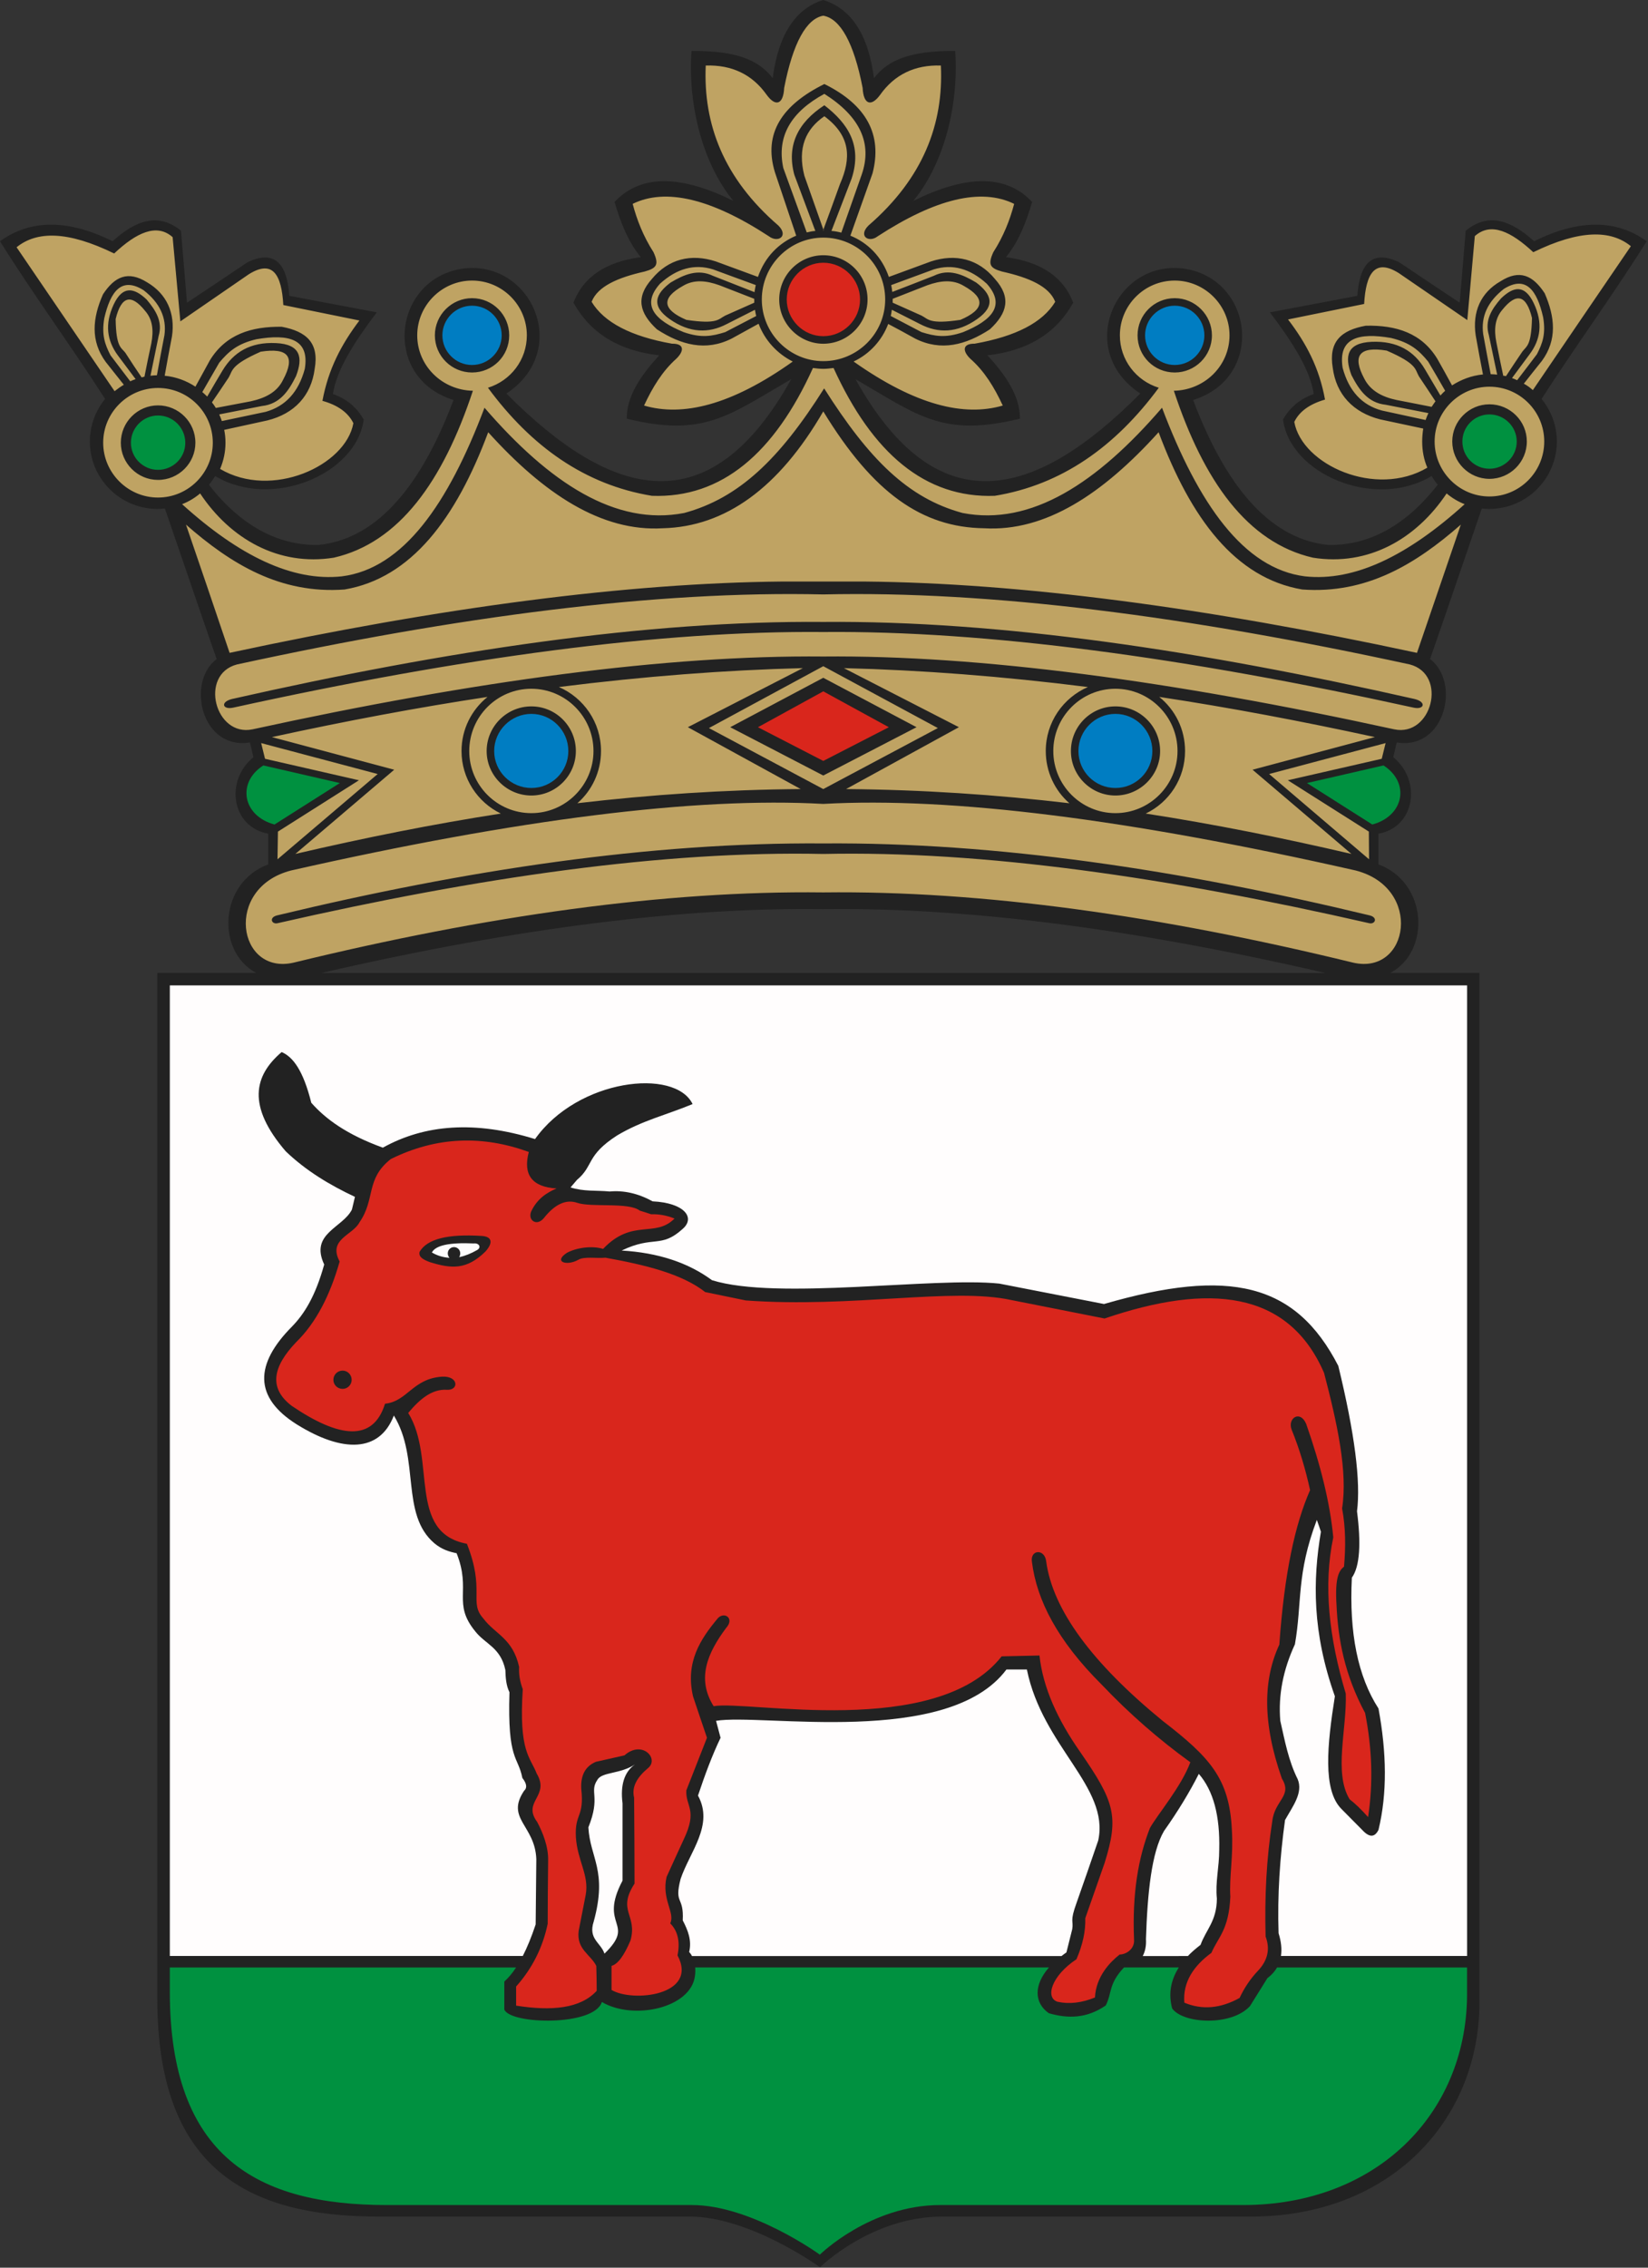
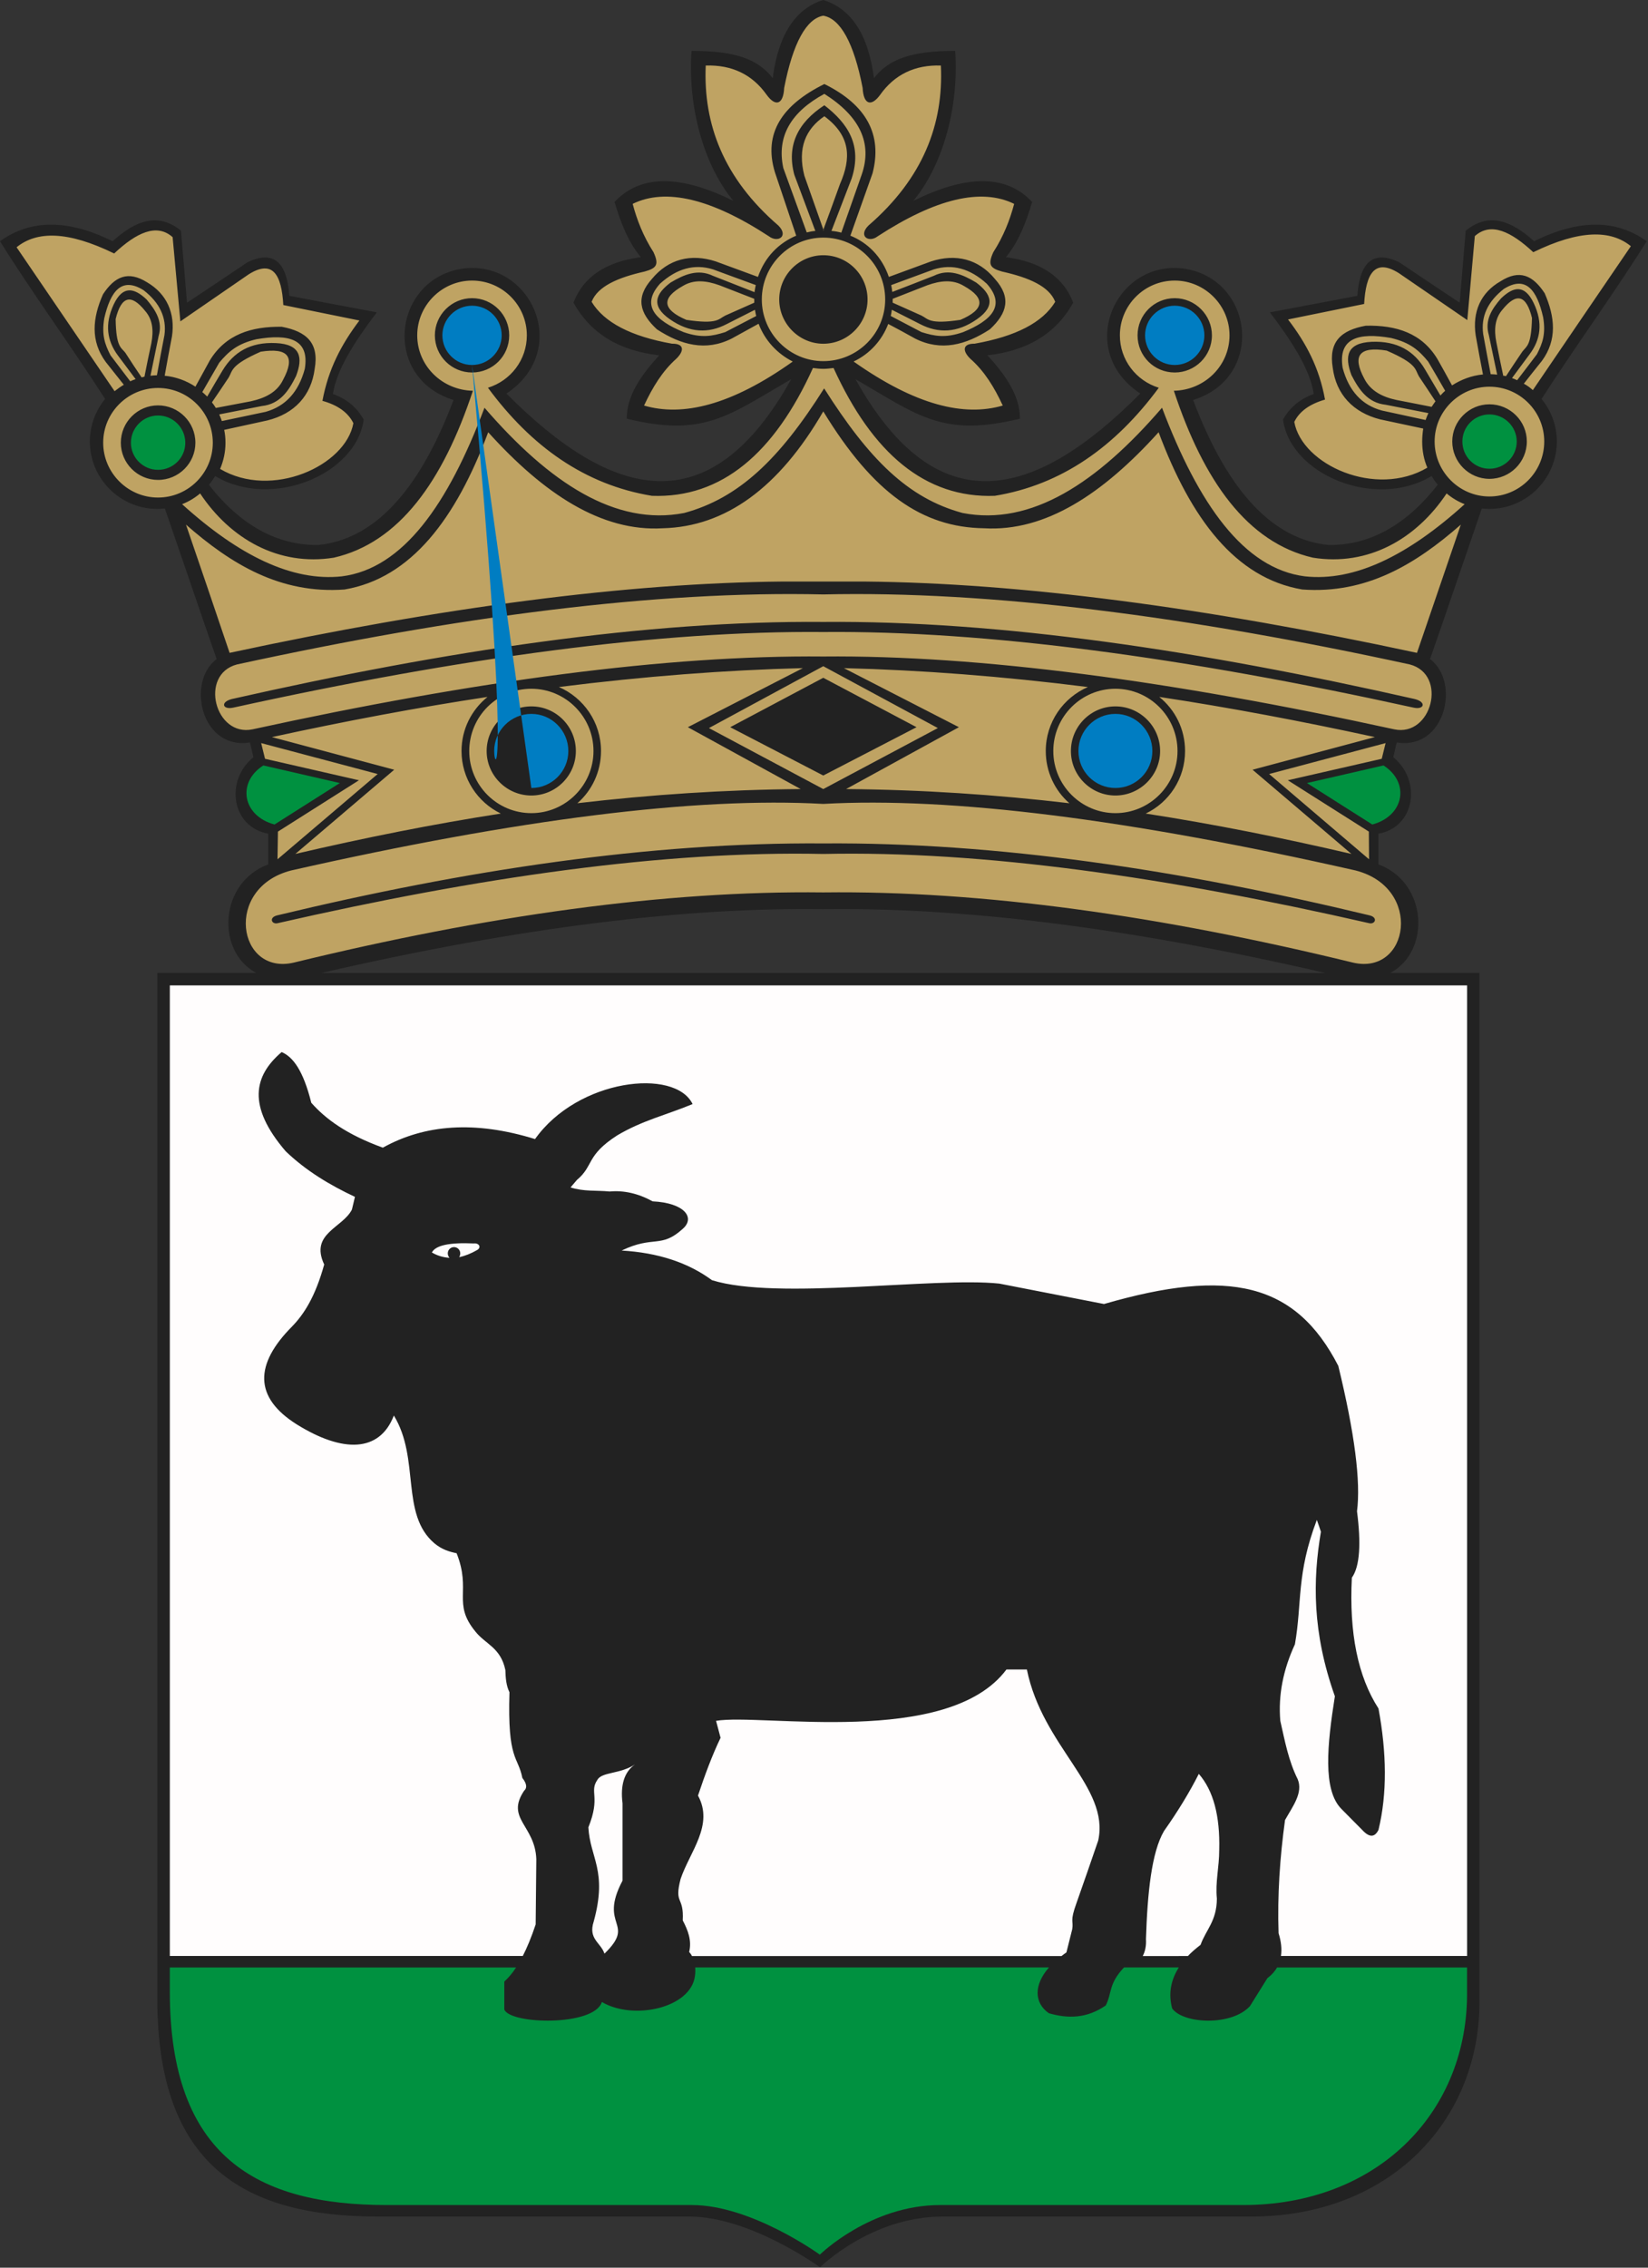
<svg xmlns="http://www.w3.org/2000/svg" width="80" height="110" viewBox="0 0 80 110" fill="none">
  <rect x="0" y="0" width="80" height="110" fill="#333333" stroke="none" />
  <g clip-path="url(#clip0_1763_4)">
    <path fill-rule="evenodd" clip-rule="evenodd" d="M7.638 24.687C5.833 24.687 4.362 23.218 4.362 21.415C4.362 20.634 4.643 19.915 5.102 19.352C3.465 16.8 1.596 14.257 0 11.703C1.482 10.63 3.307 10.63 5.468 11.703C6.573 10.693 7.679 10.287 8.786 11.193C8.879 12.36 8.984 13.527 9.078 14.684C10.058 14.038 11.029 13.381 12.01 12.724C13.251 12.131 13.93 12.672 14.044 14.35C15.463 14.621 16.872 14.881 18.291 15.152C17.216 16.569 16.34 17.924 16.162 19.112C16.83 19.351 17.331 19.768 17.654 20.352C17.31 22.998 13.199 24.739 10.444 23.092C10.35 23.238 10.257 23.384 10.142 23.519C11.685 25.488 13.46 26.457 15.442 26.437C18.071 26.177 20.294 23.967 22.016 19.403C18.552 18.33 19.053 13.63 22.36 13.046C25.751 12.494 27.797 16.964 24.583 19.09C29.685 24.217 34.433 25.52 38.409 18.392C35.341 20.174 34.162 21.216 30.426 20.31C30.416 19.215 31.105 18.215 32.002 17.235C30.04 17.017 28.663 16.162 27.838 14.683C28.308 13.443 29.393 12.703 31.105 12.474C30.479 11.714 30.124 10.776 29.832 9.796C31.157 8.389 33.15 8.535 35.602 9.744C34.172 8.024 33.379 5.211 33.567 2.47C35.737 2.46 36.822 2.897 37.511 3.793C37.782 1.678 38.617 0.417 39.963 0C41.32 0.417 42.154 1.677 42.425 3.793C43.114 2.897 44.199 2.459 46.369 2.47C46.557 5.211 45.764 8.024 44.335 9.744C46.787 8.535 48.78 8.389 50.105 9.796C49.812 10.775 49.458 11.713 48.832 12.474C50.543 12.703 51.628 13.443 52.098 14.683C51.274 16.162 49.896 17.017 47.935 17.235C48.832 18.215 49.52 19.215 49.51 20.31C45.775 21.216 44.596 20.174 41.528 18.392C45.503 25.52 50.251 24.218 55.354 19.09C52.14 16.964 54.185 12.494 57.576 13.046C60.884 13.63 61.385 18.33 57.92 19.403C59.642 23.967 61.865 26.176 64.494 26.437C66.477 26.457 68.251 25.488 69.795 23.509C69.681 23.384 69.587 23.238 69.493 23.092C66.738 24.748 62.627 22.998 62.283 20.352C62.606 19.768 63.107 19.351 63.774 19.111C63.597 17.924 62.721 16.569 61.646 15.152C63.064 14.881 64.474 14.62 65.892 14.349C66.007 12.672 66.685 12.13 67.927 12.724C68.907 13.38 69.878 14.037 70.859 14.683C70.952 13.527 71.057 12.359 71.151 11.192C72.257 10.286 73.363 10.692 74.469 11.703C76.629 10.63 78.455 10.63 79.936 11.703C78.34 14.255 76.472 16.799 74.834 19.352C75.293 19.914 75.575 20.634 75.575 21.415C75.575 23.217 74.104 24.687 72.298 24.687C72.173 24.687 72.059 24.676 71.933 24.666C71.297 26.532 70.65 28.397 70.013 30.262C69.815 30.835 69.617 31.398 69.419 31.971C70.911 33.085 70.16 36.399 67.802 36.014C67.75 36.253 67.688 36.492 67.636 36.732C69.023 37.868 68.7 40.119 66.916 40.441C66.916 40.931 66.916 41.431 66.916 41.931C69.295 42.806 69.472 46.141 67.49 47.194H71.82V97.194C71.768 103.029 67.323 107.521 60.749 107.521H45.744C42.291 107.521 39.807 109.98 39.807 109.98C39.807 109.98 36.416 107.521 33.473 107.521H18.364C11.957 107.521 7.637 105.135 7.637 96.965V47.194H12.437C10.465 46.142 10.642 42.807 13.021 41.931C13.021 41.431 13.021 40.931 13.021 40.441C11.237 40.119 10.903 37.868 12.301 36.732C12.249 36.493 12.187 36.253 12.135 36.014C9.777 36.399 9.026 33.085 10.518 31.971C10.32 31.398 10.122 30.835 9.924 30.262C9.287 28.397 8.64 26.532 8.004 24.666C7.879 24.676 7.764 24.687 7.638 24.687ZM64.34 47.197C54.584 44.946 46.56 44.008 39.965 44.102C33.381 44.008 25.357 44.945 15.6 47.197H64.34Z" fill="#222222" />
    <path fill-rule="evenodd" clip-rule="evenodd" d="M23.687 18.809C24.792 18.466 25.575 17.455 25.575 16.267C25.575 14.808 24.386 13.61 22.915 13.61C21.454 13.61 20.254 14.808 20.254 16.267C20.254 17.736 21.453 18.924 22.956 18.955C21.505 23.342 19.377 26.323 16.205 27.052C13.523 27.479 11.186 26.146 9.715 23.936C9.454 24.155 9.162 24.332 8.839 24.457C11.604 26.958 14.191 28.218 16.591 27.958C19.565 27.584 21.756 24.457 23.519 19.778C26.67 23.425 29.884 25.53 33.213 24.884C35.863 24.165 37.835 22.279 40.006 18.84C42.187 22.279 44.075 24.165 46.726 24.884C50.054 25.53 53.268 23.425 56.409 19.778C58.182 24.456 60.374 27.583 63.348 27.958C65.748 28.218 68.335 26.958 71.1 24.457C70.777 24.332 70.485 24.155 70.224 23.936C68.753 26.145 66.415 27.479 63.734 27.052C60.562 26.323 58.433 23.343 56.983 18.955C58.485 18.924 59.685 17.736 59.685 16.267C59.685 14.808 58.485 13.61 57.024 13.61C55.553 13.61 54.363 14.808 54.363 16.267C54.363 17.455 55.146 18.466 56.252 18.809C54.144 21.665 51.535 23.52 48.291 24.051C44.91 24.176 42.343 21.978 40.464 17.851C40.298 17.871 40.131 17.892 39.964 17.892C39.797 17.892 39.63 17.872 39.464 17.851C37.596 21.977 35.029 24.176 31.648 24.051C28.403 23.52 25.794 21.665 23.687 18.809ZM22.915 18.069C21.923 18.069 21.11 17.267 21.11 16.267C21.11 15.277 21.923 14.464 22.915 14.464C23.916 14.464 24.719 15.277 24.719 16.267C24.719 17.267 23.916 18.069 22.915 18.069ZM57.026 18.069C58.017 18.069 58.831 17.267 58.831 16.267C58.831 15.277 58.017 14.464 57.026 14.464C56.024 14.464 55.221 15.277 55.221 16.267C55.221 17.267 56.024 18.069 57.026 18.069ZM7.67 24.135C6.209 24.135 5.009 22.937 5.009 21.477C5.009 20.009 6.208 18.82 7.67 18.82C9.14 18.82 10.33 20.008 10.33 21.477C10.33 22.936 9.141 24.135 7.67 24.135ZM7.67 23.28C6.678 23.28 5.865 22.468 5.865 21.477C5.865 20.477 6.678 19.664 7.67 19.664C8.671 19.664 9.485 20.477 9.485 21.477C9.485 22.468 8.672 23.28 7.67 23.28ZM43.335 14.683C43.805 14.891 44.264 15.1 44.733 15.308C45.066 15.474 45.098 15.745 46.621 15.516C47.79 15.016 47.852 14.463 46.788 13.869C46.256 13.546 45.651 13.609 45.014 13.838C44.451 14.057 43.898 14.276 43.334 14.495C43.334 14.505 43.334 14.515 43.334 14.526C43.334 14.578 43.334 14.63 43.334 14.682L43.335 14.683ZM43.242 15.329C43.742 15.589 44.233 15.85 44.733 16.11C45.37 16.308 45.891 16.412 46.757 16.11C48.155 15.538 48.833 14.808 47.905 13.766C47.091 13.026 46.236 12.787 45.328 13.068C44.639 13.318 43.95 13.579 43.262 13.829C43.282 13.933 43.304 14.047 43.314 14.162C43.993 13.902 44.66 13.641 45.328 13.38C46.068 13.015 46.736 13.318 47.384 13.703C48.124 14.255 48.354 14.839 47.425 15.485C46.455 16.162 45.536 16.172 44.67 15.724C44.211 15.495 43.752 15.255 43.293 15.026C43.282 15.13 43.262 15.224 43.241 15.328L43.242 15.329ZM36.615 14.683C36.146 14.891 35.677 15.1 35.207 15.308C34.873 15.474 34.842 15.745 33.318 15.516C32.15 15.016 32.087 14.463 33.152 13.869C33.684 13.546 34.289 13.609 34.925 13.838C35.489 14.057 36.052 14.276 36.615 14.495C36.615 14.505 36.615 14.515 36.615 14.526C36.615 14.578 36.615 14.631 36.615 14.683ZM39.954 11.181C40.236 10.421 40.507 9.671 40.779 8.92C41.321 7.681 41.311 6.597 40.017 5.638C39.11 6.263 38.703 7.18 39.047 8.524L39.985 11.181C39.975 11.181 39.965 11.181 39.954 11.181ZM40.841 11.285L41.833 8.461C42.354 6.951 41.749 5.648 40.017 4.553C38.421 5.418 37.69 6.596 38.024 8.149L39.162 11.275C39.287 11.244 39.433 11.213 39.579 11.202C39.235 10.295 38.901 9.378 38.557 8.472C38.181 7.055 38.723 5.95 40.017 5.106C41.165 5.991 41.864 7.054 41.342 8.659L40.361 11.202C40.518 11.212 40.685 11.244 40.841 11.285ZM38.484 17.538C37.722 17.153 37.127 16.507 36.825 15.704C36.387 15.943 35.959 16.183 35.521 16.422C34.258 17.058 33.058 16.735 31.889 15.975C31.034 15.183 30.846 14.422 31.65 13.526C32.442 12.568 33.538 12.286 34.749 12.682C35.437 12.932 36.115 13.182 36.794 13.433C37.138 12.433 37.837 11.776 38.651 11.432L37.618 8.358C37.034 6.452 37.993 5.076 40.018 4.076C42.062 5.086 42.846 6.535 42.355 8.411L41.28 11.432C42.104 11.765 42.804 12.433 43.148 13.433C43.826 13.183 44.514 12.933 45.193 12.682C46.403 12.287 47.498 12.568 48.292 13.526C49.095 14.422 48.907 15.183 48.052 15.975C46.884 16.735 45.684 17.058 44.421 16.422C43.993 16.183 43.556 15.944 43.117 15.714C42.814 16.516 42.209 17.173 41.437 17.537C44.463 19.673 46.811 20.216 48.678 19.673C48.272 18.798 47.792 18.006 47.103 17.402C46.696 17.006 46.738 16.662 47.311 16.672C49.314 16.318 50.618 15.641 51.224 14.64C50.932 13.89 49.952 13.463 48.636 13.171C48.052 13.005 47.948 12.828 48.219 12.234C48.72 11.453 49.023 10.671 49.231 9.889C47.634 9.108 45.422 9.63 42.605 11.463C42.177 11.796 41.645 11.453 42.157 10.942C44.807 8.65 45.809 6.024 45.673 3.179C44.41 3.138 43.419 3.617 42.72 4.607C42.292 5.19 41.916 5.075 41.875 4.263C41.448 2.064 40.791 0.907 39.965 0.761C39.152 0.907 38.495 2.064 38.067 4.263C38.026 5.075 37.65 5.19 37.222 4.607C36.524 3.617 35.532 3.138 34.259 3.179C34.134 6.024 35.125 8.65 37.786 10.942C38.297 11.453 37.766 11.796 37.327 11.463C34.52 9.629 32.308 9.108 30.712 9.889C30.92 10.671 31.223 11.452 31.724 12.234C31.994 12.828 31.89 13.005 31.296 13.171C29.992 13.463 29.011 13.89 28.719 14.64C29.324 15.641 30.629 16.318 32.621 16.672C33.206 16.662 33.237 17.005 32.83 17.402C32.151 18.006 31.672 18.798 31.265 19.673C33.133 20.215 35.48 19.673 38.485 17.537L38.484 17.538ZM36.626 14.172C35.959 13.912 35.28 13.641 34.612 13.381C33.872 13.027 33.204 13.319 32.557 13.704C31.816 14.255 31.587 14.839 32.516 15.485C33.486 16.162 34.404 16.173 35.27 15.724C35.729 15.495 36.188 15.256 36.648 15.027C36.668 15.12 36.679 15.225 36.71 15.329C36.209 15.588 35.708 15.849 35.207 16.11C34.571 16.308 34.05 16.412 33.184 16.11C31.786 15.537 31.108 14.807 32.036 13.765C32.849 13.026 33.705 12.786 34.613 13.067C35.301 13.317 35.99 13.578 36.689 13.828C36.658 13.942 36.647 14.057 36.626 14.172ZM39.965 17.518C38.327 17.518 36.981 16.174 36.981 14.527C36.981 12.871 38.327 11.526 39.965 11.526C41.624 11.526 42.97 12.87 42.97 14.527C42.97 16.174 41.624 17.518 39.965 17.518ZM39.965 16.674C38.797 16.674 37.826 15.704 37.826 14.527C37.826 13.339 38.797 12.381 39.965 12.381C41.154 12.381 42.114 13.339 42.114 14.527C42.114 15.704 41.154 16.674 39.965 16.674ZM72.302 24.083C73.773 24.083 74.963 22.885 74.963 21.415C74.963 19.957 73.774 18.758 72.302 18.758C70.842 18.758 69.642 19.956 69.642 21.415C69.642 22.884 70.841 24.083 72.302 24.083ZM72.302 23.228C73.304 23.228 74.118 22.416 74.118 21.415C74.118 20.425 73.305 19.612 72.302 19.612C71.311 19.612 70.498 20.425 70.498 21.415C70.498 22.415 71.311 23.228 72.302 23.228ZM39.965 43.289C47.687 43.195 56.327 44.414 65.686 46.696C68.409 47.321 69.088 43.07 65.811 42.226C54.803 39.735 46.173 38.651 39.965 38.996C33.767 38.652 25.137 39.735 14.128 42.226C10.852 43.069 11.53 47.322 14.253 46.696C23.613 44.414 32.254 43.195 39.965 43.289ZM39.965 41.424C47.728 41.257 56.713 42.559 66.448 44.779C66.751 44.862 66.907 44.508 66.49 44.404C57.307 42.195 48.386 40.851 39.965 40.913C31.554 40.851 22.633 42.195 13.45 44.404C13.033 44.508 13.19 44.863 13.492 44.779C23.216 42.559 32.212 41.257 39.965 41.424ZM24.313 39.464C23.186 38.922 22.404 37.765 22.404 36.432C22.404 35.369 22.894 34.431 23.666 33.806C20.285 34.317 16.79 34.973 13.2 35.755L19.137 37.338L14.337 41.423C17.728 40.632 21.026 39.974 24.313 39.464ZM41.071 38.276L46.549 35.275L40.967 32.41C44.723 32.503 48.678 32.806 52.81 33.327C51.61 33.847 50.765 35.035 50.765 36.432C50.765 37.432 51.203 38.349 51.913 38.964C48.354 38.547 44.776 38.307 41.071 38.276ZM38.974 32.409L33.391 35.275L38.869 38.276C35.165 38.306 31.586 38.546 28.028 38.963C28.737 38.348 29.175 37.431 29.175 36.431C29.175 35.035 28.331 33.847 27.131 33.326C31.263 32.806 35.217 32.503 38.974 32.409ZM55.617 39.464C56.755 38.922 57.527 37.765 57.527 36.432C57.527 35.369 57.047 34.431 56.275 33.806C59.656 34.317 63.141 34.973 66.741 35.755L60.804 37.338L65.604 41.423C62.213 40.632 58.915 39.974 55.617 39.464ZM12.678 36.046L12.865 36.807L17.425 37.849L13.492 40.339L13.471 41.683L18.334 37.546L12.678 36.046ZM67.262 36.046L67.075 36.807L62.516 37.849L66.449 40.339L66.459 41.683L61.608 37.546L67.262 36.046ZM39.965 28.835C48.093 28.648 57.704 29.898 68.441 32.232C70.288 32.721 69.505 35.764 67.68 35.378C56.891 33.024 47.541 31.773 39.965 31.846C32.39 31.773 23.05 33.023 12.261 35.378C10.436 35.763 9.653 32.721 11.5 32.232C22.237 29.898 31.847 28.647 39.965 28.835ZM39.965 30.658C32.077 30.585 22.414 31.887 11.322 34.326C10.801 34.44 10.686 34.055 11.249 33.91C21.663 31.555 31.409 30.096 39.965 30.169C48.532 30.096 58.278 31.554 68.681 33.91C69.254 34.055 69.14 34.441 68.619 34.326C57.527 31.888 47.864 30.585 39.965 30.658ZM39.965 28.209H41.979C49.512 28.282 58.465 29.449 68.785 31.669C69.495 29.596 70.204 27.522 70.914 25.448C68.723 27.366 66.333 28.824 63.214 28.595C59.968 28.043 57.809 25.156 56.243 20.967C53.541 23.957 50.745 25.802 47.771 25.625C44.766 25.584 42.387 23.927 39.965 19.956C37.817 23.666 35.208 25.552 32.171 25.625C29.198 25.802 26.401 23.958 23.699 20.967C22.134 25.156 19.963 28.043 16.728 28.595C13.609 28.824 11.219 27.366 9.028 25.448C9.738 27.521 10.447 29.595 11.146 31.669C21.466 29.449 30.429 28.282 37.963 28.209H39.965ZM25.794 39.444C24.125 39.444 22.779 38.089 22.779 36.432C22.779 34.765 24.125 33.41 25.794 33.41C27.453 33.41 28.81 34.765 28.81 36.432C28.81 38.089 27.453 39.444 25.794 39.444ZM25.794 38.589C24.605 38.589 23.624 37.62 23.624 36.432C23.624 35.234 24.605 34.265 25.794 34.265C26.984 34.265 27.954 35.234 27.954 36.432C27.954 37.62 26.984 38.589 25.794 38.589ZM54.146 39.444C55.805 39.444 57.161 38.089 57.161 36.432C57.161 34.765 55.805 33.41 54.146 33.41C52.487 33.41 51.131 34.765 51.131 36.432C51.131 38.089 52.487 39.444 54.146 39.444ZM54.146 38.589C55.335 38.589 56.316 37.62 56.316 36.432C56.316 35.234 55.335 34.265 54.146 34.265C52.956 34.265 51.986 35.234 51.986 36.432C51.986 37.62 52.956 38.589 54.146 38.589ZM39.965 38.276L45.527 35.317L39.965 32.316L34.414 35.317L39.965 38.276ZM39.965 32.878L44.493 35.275L39.965 37.619L35.447 35.275L39.965 32.878ZM69.089 20.789C68.39 20.643 67.691 20.488 66.992 20.342C65.688 20.009 64.863 19.133 64.696 17.841C64.488 16.58 65.092 16.018 66.303 15.799C67.773 15.768 69.026 16.153 69.788 17.434C70.027 17.851 70.257 18.278 70.487 18.695C70.925 18.414 71.436 18.216 71.989 18.164C71.864 17.528 71.749 16.903 71.635 16.268C71.468 15.132 71.874 14.194 72.845 13.642C73.763 13.059 74.41 13.35 74.984 14.225C75.484 15.371 75.599 16.486 74.848 17.508C74.556 17.873 74.264 18.237 73.972 18.612C74.128 18.695 74.274 18.799 74.41 18.924C75.996 16.59 77.582 14.266 79.168 11.942C78.198 11.151 76.695 11.13 74.431 12.234C73.356 11.234 72.375 10.755 71.593 11.453L71.228 15.527L67.899 13.245C66.731 12.516 66.303 13.286 66.22 14.745L62.526 15.496C63.403 16.642 64.039 17.83 64.321 19.383C63.57 19.602 63.079 19.956 62.829 20.466C63.204 22.55 66.784 24.165 69.288 22.686C69.121 22.301 69.038 21.873 69.038 21.415C69.038 21.207 69.057 20.997 69.089 20.789ZM69.339 20.039C68.65 19.904 67.951 19.768 67.263 19.633C66.397 19.54 65.969 18.904 65.604 18.195C65.26 17.279 65.385 16.633 66.585 16.581C67.826 16.529 68.65 17.029 69.173 17.915C69.423 18.341 69.673 18.758 69.924 19.186C69.997 19.102 70.07 19.029 70.153 18.956C69.882 18.488 69.611 18.008 69.329 17.54C68.88 16.998 68.473 16.623 67.524 16.394C65.959 16.123 64.947 16.384 65.176 17.842C65.478 18.967 66.115 19.655 67.086 19.915C67.795 20.071 68.494 20.217 69.204 20.374C69.245 20.26 69.287 20.145 69.339 20.041V20.039ZM69.683 19.466C69.412 19.06 69.151 18.654 68.88 18.257C68.682 17.913 68.807 17.653 67.315 17.007C65.99 16.788 65.625 17.246 66.23 18.372C66.533 18.965 67.107 19.257 67.795 19.403C68.369 19.517 68.933 19.622 69.496 19.736C69.558 19.643 69.621 19.549 69.683 19.466ZM72.678 18.174C72.543 17.528 72.407 16.892 72.272 16.247C72.063 15.538 72.418 14.986 72.866 14.475C73.471 13.892 74.013 13.788 74.452 14.704C74.911 15.663 74.785 16.476 74.253 17.184C73.972 17.569 73.68 17.955 73.398 18.34C73.481 18.371 73.564 18.402 73.648 18.444C73.972 18.017 74.295 17.601 74.608 17.183C74.879 16.652 75.046 16.204 74.91 15.391C74.608 14.057 74.065 13.349 73.001 14.016C72.218 14.63 71.884 15.349 71.999 16.204C72.114 16.849 72.239 17.495 72.364 18.152C72.468 18.152 72.573 18.162 72.677 18.172L72.678 18.174ZM73.106 18.247C73.366 17.851 73.627 17.455 73.898 17.059C74.097 16.788 74.337 16.799 74.368 15.424C74.097 14.309 73.617 14.173 72.928 15.028C72.563 15.454 72.522 15.997 72.636 16.59C72.74 17.132 72.855 17.663 72.969 18.205C72.959 18.205 72.949 18.215 72.949 18.215C73.001 18.225 73.054 18.236 73.106 18.247ZM10.883 20.852C11.582 20.696 12.281 20.55 12.98 20.394C14.285 20.071 15.109 19.196 15.276 17.893C15.495 16.643 14.89 16.08 13.679 15.851C12.209 15.831 10.956 16.215 10.184 17.486C9.955 17.913 9.715 18.33 9.486 18.757C9.047 18.466 8.536 18.279 7.994 18.226C8.108 17.59 8.223 16.955 8.348 16.319C8.515 15.194 8.098 14.256 7.138 13.693C6.22 13.121 5.573 13.402 4.999 14.277C4.488 15.433 4.384 16.538 5.134 17.559C5.427 17.924 5.719 18.299 6.011 18.664C5.854 18.757 5.708 18.861 5.562 18.976C3.977 16.652 2.39 14.318 0.805 11.994C1.785 11.202 3.278 11.192 5.542 12.296C6.617 11.285 7.608 10.816 8.38 11.504L8.755 15.589L12.073 13.307C13.252 12.568 13.67 13.338 13.753 14.797L17.447 15.547C16.581 16.693 15.944 17.881 15.652 19.444C16.403 19.653 16.904 20.017 17.154 20.528C16.779 22.601 13.189 24.227 10.685 22.747C10.852 22.352 10.946 21.924 10.946 21.476C10.946 21.258 10.925 21.05 10.883 20.852ZM10.643 20.102C11.332 19.967 12.021 19.831 12.709 19.696C13.585 19.603 14.013 18.967 14.368 18.248C14.722 17.341 14.587 16.695 13.398 16.643C12.146 16.581 11.332 17.091 10.8 17.977C10.549 18.393 10.299 18.82 10.059 19.237C9.976 19.164 9.903 19.081 9.82 19.019C10.091 18.54 10.372 18.071 10.644 17.591C11.092 17.06 11.509 16.674 12.449 16.455C14.024 16.184 15.036 16.445 14.796 17.893C14.494 19.018 13.858 19.706 12.898 19.977C12.188 20.123 11.479 20.279 10.769 20.425C10.738 20.321 10.685 20.206 10.643 20.102ZM10.288 19.518C10.56 19.123 10.831 18.716 11.102 18.31C11.3 17.977 11.175 17.716 12.656 17.06C13.992 16.852 14.346 17.299 13.741 18.424C13.449 19.029 12.876 19.31 12.176 19.466C11.613 19.57 11.039 19.685 10.476 19.789C10.424 19.696 10.361 19.612 10.288 19.518ZM7.304 18.226C7.44 17.59 7.565 16.944 7.701 16.299C7.909 15.59 7.555 15.049 7.116 14.527C6.511 13.955 5.959 13.84 5.52 14.767C5.072 15.725 5.197 16.528 5.718 17.236C6.01 17.621 6.292 18.006 6.584 18.392C6.49 18.423 6.406 18.454 6.323 18.496C6 18.08 5.687 17.653 5.364 17.235C5.093 16.704 4.926 16.256 5.061 15.443C5.364 14.12 5.906 13.411 6.971 14.078C7.753 14.683 8.097 15.412 7.983 16.256C7.857 16.902 7.732 17.559 7.617 18.204C7.513 18.204 7.409 18.216 7.304 18.226ZM6.876 18.309C6.605 17.913 6.344 17.518 6.084 17.111C5.886 16.851 5.635 16.861 5.614 15.475C5.886 14.361 6.366 14.236 7.044 15.08C7.419 15.507 7.461 16.049 7.346 16.653C7.232 17.185 7.117 17.726 7.013 18.268C7.013 18.268 7.023 18.268 7.033 18.268C6.981 18.278 6.928 18.288 6.876 18.309Z" fill="#BFA363" />
-     <path fill-rule="evenodd" clip-rule="evenodd" d="M22.914 17.705C22.122 17.705 21.475 17.059 21.475 16.267C21.475 15.476 22.121 14.829 22.914 14.829C23.707 14.829 24.354 15.475 24.354 16.267C24.354 17.059 23.707 17.705 22.914 17.705ZM25.794 38.224C24.803 38.224 23.989 37.422 23.989 36.432C23.989 35.442 24.803 34.629 25.794 34.629C26.785 34.629 27.589 35.442 27.589 36.432C27.589 37.422 26.785 38.224 25.794 38.224ZM54.145 38.224C55.137 38.224 55.94 37.422 55.94 36.432C55.94 35.442 55.137 34.629 54.145 34.629C53.154 34.629 52.351 35.442 52.351 36.432C52.351 37.422 53.154 38.224 54.145 38.224ZM57.025 17.705C57.818 17.705 58.465 17.059 58.465 16.267C58.465 15.476 57.819 14.829 57.025 14.829C56.233 14.829 55.586 15.475 55.586 16.267C55.586 17.059 56.232 17.705 57.025 17.705Z" fill="#007DC2" />
+     <path fill-rule="evenodd" clip-rule="evenodd" d="M22.914 17.705C22.122 17.705 21.475 17.059 21.475 16.267C21.475 15.476 22.121 14.829 22.914 14.829C23.707 14.829 24.354 15.475 24.354 16.267C24.354 17.059 23.707 17.705 22.914 17.705ZC24.803 38.224 23.989 37.422 23.989 36.432C23.989 35.442 24.803 34.629 25.794 34.629C26.785 34.629 27.589 35.442 27.589 36.432C27.589 37.422 26.785 38.224 25.794 38.224ZM54.145 38.224C55.137 38.224 55.94 37.422 55.94 36.432C55.94 35.442 55.137 34.629 54.145 34.629C53.154 34.629 52.351 35.442 52.351 36.432C52.351 37.422 53.154 38.224 54.145 38.224ZM57.025 17.705C57.818 17.705 58.465 17.059 58.465 16.267C58.465 15.476 57.819 14.829 57.025 14.829C56.233 14.829 55.586 15.475 55.586 16.267C55.586 17.059 56.232 17.705 57.025 17.705Z" fill="#007DC2" />
    <path fill-rule="evenodd" clip-rule="evenodd" d="M7.67 22.791C6.95 22.791 6.355 22.207 6.355 21.478C6.355 20.748 6.95 20.155 7.67 20.155C8.4 20.155 8.995 20.748 8.995 21.478C8.995 22.207 8.4 22.791 7.67 22.791ZM25.055 95.436C24.867 95.728 24.669 95.947 24.481 96.123C24.481 96.582 24.481 97.03 24.481 97.478C24.773 98.207 28.842 98.301 29.218 97.113C30.752 98.02 33.548 97.405 33.736 95.843C33.757 95.697 33.757 95.561 33.747 95.436H50.922C50.171 96.291 50.203 97.156 50.912 97.656C51.84 97.927 52.759 97.916 53.677 97.281C53.99 96.667 53.802 96.239 54.564 95.437H57.224C56.828 96.062 56.713 96.719 56.901 97.427C57.443 98.177 59.781 98.292 60.678 97.313C60.96 96.865 61.242 96.407 61.523 95.958C61.731 95.802 61.888 95.625 61.992 95.438H71.216V96.834C71.154 102.565 66.803 106.962 60.343 106.962H45.641C42.24 106.962 39.798 109.369 39.798 109.369C39.798 109.369 36.48 106.962 33.589 106.962H18.772C12.491 106.962 8.244 104.618 8.244 96.615V95.438H25.054L25.055 95.436ZM72.303 22.738C73.033 22.738 73.628 22.145 73.628 21.416C73.628 20.697 73.033 20.103 72.303 20.103C71.573 20.103 70.989 20.696 70.989 21.416C70.989 22.145 71.573 22.738 72.303 22.738ZM12.783 37.13C11.49 37.953 11.771 39.579 13.326 39.995L16.497 37.984L12.783 37.13ZM67.159 37.13C68.452 37.953 68.171 39.579 66.616 39.995L63.444 37.984L67.159 37.13Z" fill="#009140" />
-     <path fill-rule="evenodd" clip-rule="evenodd" d="M29.28 60.578C30.698 59.088 31.794 60.067 32.744 59.109C32.358 58.953 31.982 58.89 31.607 58.901C31.419 58.839 31.231 58.776 31.054 58.724C30.532 58.307 28.717 58.578 28.028 58.349C27.486 58.162 26.943 58.401 26.4 59.088C26.056 59.505 25.608 59.192 25.785 58.766C26.077 58.141 26.567 57.839 27.016 57.651C25.826 57.578 25.378 56.984 25.67 55.879C23.437 55.067 21.205 55.119 18.971 56.223C17.73 57.202 18.241 58.15 17.448 59.297C17.125 59.922 15.904 60.109 16.488 61.193C16.019 62.84 15.341 64.163 14.381 65.101C13.243 66.289 13.024 67.331 14.162 68.196C16.436 69.738 18.105 69.978 18.69 68.092C19.785 67.978 20.025 66.873 21.465 66.779C22.268 66.738 22.289 67.457 21.684 67.415C20.965 67.374 20.369 67.873 19.816 68.54C21.194 70.76 19.754 74.344 22.665 74.886C23.562 77.158 22.748 77.71 23.457 78.502C24.041 79.283 24.887 79.46 25.2 80.857C25.179 81.221 25.241 81.575 25.377 81.94C25.179 84.993 25.742 85.222 26.055 86.035C26.712 87.139 25.336 87.379 26.076 88.379C26.347 88.89 26.628 89.578 26.608 90.266C26.597 91.287 26.587 92.298 26.587 93.319C26.348 94.465 25.836 95.486 25.054 96.362C25.054 96.674 25.054 96.976 25.054 97.289C26.775 97.56 28.174 97.435 28.967 96.57C28.967 96.164 28.956 95.768 28.946 95.361C28.665 94.799 27.976 94.559 28.091 93.663C28.205 93.079 28.32 92.486 28.435 91.902C28.602 90.954 28.029 90.255 27.956 89.12C27.893 87.932 28.373 88.171 28.216 86.765C28.185 86.109 28.414 85.681 28.925 85.462C29.395 85.358 29.854 85.254 30.313 85.15C31.168 84.39 32.014 85.306 31.46 85.765C30.949 86.192 30.647 86.661 30.782 87.202C30.792 88.588 30.803 89.985 30.803 91.37C29.937 92.704 30.959 92.881 30.605 94.132C30.292 94.871 29.989 95.278 29.686 95.361C29.686 95.746 29.686 96.142 29.686 96.528C30.709 97.142 33.922 96.799 32.889 94.85C33.014 94.246 32.931 93.694 32.535 93.298C32.785 92.787 32.108 92.141 32.358 91.047C32.639 90.432 32.91 89.828 33.192 89.224C33.881 87.775 33.275 87.64 33.317 86.848C33.651 85.994 33.985 85.15 34.319 84.295C34.089 83.629 33.87 82.962 33.641 82.284C33.265 80.638 33.985 79.523 34.861 78.481C35.184 78.169 35.665 78.512 35.247 78.971C34.339 80.189 33.807 81.429 34.642 82.764C36.269 82.462 45.452 84.378 48.624 80.346C49.239 80.336 49.844 80.315 50.46 80.305C50.627 81.867 51.347 83.431 52.443 84.994C54.101 87.391 54.331 88.099 53.621 90.371C53.309 91.267 52.996 92.152 52.683 93.049C52.703 93.684 52.557 94.341 52.255 95.039C51.045 95.841 50.722 96.904 51.337 97.102C51.91 97.227 52.516 97.154 53.153 96.894C53.205 95.852 53.914 95.154 54.352 94.81C54.644 94.81 55.083 94.56 55.051 94.091C54.957 91.831 55.259 90.111 55.822 88.673C56.198 88.006 57.335 86.683 57.784 85.484C56.271 84.39 54.831 83.14 53.475 81.712C51.336 79.586 50.324 77.617 50.094 75.762C50.001 75.168 50.7 75.116 50.783 75.721C51.095 78.086 53.026 80.681 56.438 83.474C58.734 85.245 59.673 86.266 59.798 88.736C59.882 90.059 59.663 91.008 59.725 92.008C59.652 93.623 59.131 93.967 58.807 94.728C57.952 95.352 57.409 96.144 57.492 97.145C58.358 97.51 59.256 97.426 60.174 96.916C60.393 96.448 60.685 95.999 61.071 95.593C61.541 95.093 61.666 94.541 61.437 93.937C61.385 92.019 61.478 90.154 61.76 88.351C61.874 87.32 62.751 87.122 62.229 86.278C61.259 83.527 61.332 81.433 62.104 79.776C62.344 76.327 62.865 73.94 63.596 72.283C63.377 71.283 63.085 70.293 62.699 69.345C62.49 68.793 63.116 68.376 63.408 69.074C64.106 71.064 64.566 72.909 64.722 74.576C64.232 76.9 64.514 79.443 65.328 82.152C65.39 83.861 64.733 85.998 65.515 87.279C65.786 87.487 66.088 87.779 66.412 88.144C66.662 86.508 66.611 84.83 66.266 83.09C65.275 81.246 64.952 79.526 64.879 77.848C64.796 76.514 65.004 76.181 65.244 75.994C65.327 75.046 65.327 74.108 65.15 73.17C65.432 71.388 64.911 69.033 64.274 66.594C62.531 62.583 58.671 62.239 53.62 63.958L49.092 63.062C46.223 62.437 41.391 63.458 36.205 63.082C35.548 62.947 34.891 62.811 34.233 62.676C33.086 61.78 31.301 61.353 29.392 61.009C28.954 61.05 28.348 60.936 28.067 61.113C27.504 61.425 26.846 61.206 27.525 60.769C27.994 60.519 28.745 60.415 29.277 60.582L29.28 60.578ZM20.368 60.724C20.733 60.099 21.735 59.848 23.384 59.953C23.884 59.984 23.947 60.276 23.571 60.703C22.653 61.609 21.912 61.547 20.869 61.224C20.567 61.11 20.305 60.984 20.368 60.724ZM16.632 67.372C16.382 67.372 16.184 67.174 16.184 66.934C16.184 66.684 16.382 66.486 16.632 66.486C16.872 66.486 17.071 66.684 17.071 66.934C17.071 67.173 16.873 67.372 16.632 67.372ZM39.965 16.308C38.994 16.308 38.191 15.506 38.191 14.527C38.191 13.548 38.994 12.745 39.965 12.745C40.945 12.745 41.749 13.548 41.749 14.527C41.749 15.506 40.945 16.308 39.965 16.308ZM39.965 36.911L43.147 35.276L39.965 33.536L36.793 35.276L39.965 36.911Z" fill="#D9261C" />
    <path fill-rule="evenodd" clip-rule="evenodd" d="M34.561 62.099C33.403 61.245 31.942 60.765 30.178 60.661C31.733 59.911 32.077 60.578 33.142 59.609C33.767 59.067 33.225 58.348 31.681 58.275C30.982 57.89 30.283 57.734 29.594 57.797C28.958 57.734 28.332 57.807 27.696 57.599C27.8 57.474 27.904 57.359 28.008 57.234C28.832 56.547 28.436 56.057 29.959 55.077C31.18 54.348 32.401 54.067 33.621 53.556C32.766 51.794 28.049 52.327 25.973 55.254C23.041 54.348 20.609 54.546 18.585 55.671C16.833 55.035 15.81 54.285 15.111 53.493C14.715 51.909 14.214 51.263 13.672 51.034C12.326 52.18 11.982 53.649 13.87 55.848C14.861 56.796 16.009 57.484 17.23 58.057C17.177 58.265 17.136 58.474 17.084 58.672C16.635 59.568 15.028 59.828 15.738 61.339C15.3 62.913 14.757 63.746 14.183 64.34C12.357 66.174 12.316 67.779 14.402 69.092C16.645 70.487 18.43 70.456 19.119 68.665C20.402 70.759 19.421 73.448 21.09 74.865C21.456 75.167 21.81 75.271 22.165 75.344C22.895 77.178 21.946 77.762 23.073 79.137C23.563 79.762 24.303 79.908 24.533 81.013C24.543 81.398 24.574 81.773 24.731 82.086C24.627 85.42 25.148 85.17 25.357 86.244C25.576 86.525 25.596 86.733 25.44 86.868C24.533 88.223 25.972 88.536 26.035 90.182C26.024 91.234 26.014 92.297 26.003 93.35C25.795 93.975 25.586 94.475 25.378 94.881H8.244V47.799H71.218V94.881H62.182C62.234 94.548 62.192 94.173 62.067 93.777C62.005 91.943 62.129 90.109 62.38 88.286C62.755 87.619 63.266 86.963 62.995 86.306C62.547 85.409 62.369 84.441 62.15 83.471C62.046 82.232 62.286 81.002 62.86 79.762C63.214 77.751 62.922 76.365 63.924 73.728C63.997 73.926 64.059 74.113 64.122 74.301C63.726 76.646 63.695 79.178 64.8 82.283C64.425 84.638 64.206 86.826 65.113 87.743C65.446 88.087 65.791 88.421 66.125 88.764C66.469 89.139 66.73 89.139 66.917 88.764C67.345 86.993 67.313 85.023 66.917 82.877C65.916 81.324 65.488 79.219 65.624 76.53C66.02 75.979 66.072 74.843 65.874 73.311C66.061 71.862 65.759 69.517 64.966 66.256C62.89 62.223 59.666 61.494 53.593 63.255L48.511 62.265C45.329 61.932 37.723 63.089 34.561 62.099ZM33.59 94.884C33.559 94.811 33.507 94.748 33.455 94.686C33.59 94.123 33.393 93.633 33.143 93.154C33.205 91.945 32.715 92.404 33.039 91.143C33.487 89.82 34.666 88.528 33.883 87.1C34.217 86.1 34.572 85.141 34.979 84.297L34.76 83.474C36.95 83.099 46.019 84.787 48.857 80.983H49.848C50.609 84.735 53.875 86.683 53.312 89.278C52.968 90.278 52.623 91.278 52.269 92.279C51.914 93.248 52.123 93.143 52.05 93.582C51.956 93.956 51.862 94.332 51.768 94.707C51.685 94.769 51.602 94.821 51.529 94.884H33.59ZM55.472 94.884C55.587 94.665 55.65 94.394 55.629 94.06C55.702 91.82 55.9 89.85 56.505 88.819C57.183 87.86 57.746 86.933 58.195 86.047C58.904 86.86 59.227 88.09 59.186 89.726C59.186 90.58 58.988 91.309 59.072 92.101C59.062 93.195 58.55 93.591 58.279 94.341C58.05 94.518 57.841 94.695 57.664 94.883L55.472 94.884ZM21.82 61.015C21.768 60.953 21.737 60.88 21.737 60.796C21.737 60.63 21.872 60.494 22.039 60.494C22.206 60.494 22.342 60.63 22.342 60.796C22.342 60.869 22.321 60.931 22.29 60.983C22.582 60.921 22.863 60.807 23.155 60.64C23.384 60.515 23.259 60.286 22.999 60.317C21.841 60.265 21.152 60.4 20.964 60.755C21.246 60.921 21.528 60.994 21.82 61.015ZM28.999 86.338C29.218 85.943 30.095 86.068 30.825 85.588C30.314 85.942 30.105 86.578 30.22 87.474C30.22 88.589 30.22 90.111 30.22 91.225C29.03 93.476 30.908 93.247 29.343 94.768C29.166 94.227 28.54 94.06 28.822 93.206C29.5 90.736 28.645 90.142 28.562 88.641C29.167 87.141 28.592 86.933 28.999 86.338Z" fill="#FFFDFD" />
  </g>
  <defs>
    <clipPath id="clip0_1763_4">
      <rect width="80" height="110" fill="white" />
    </clipPath>
  </defs>
</svg>